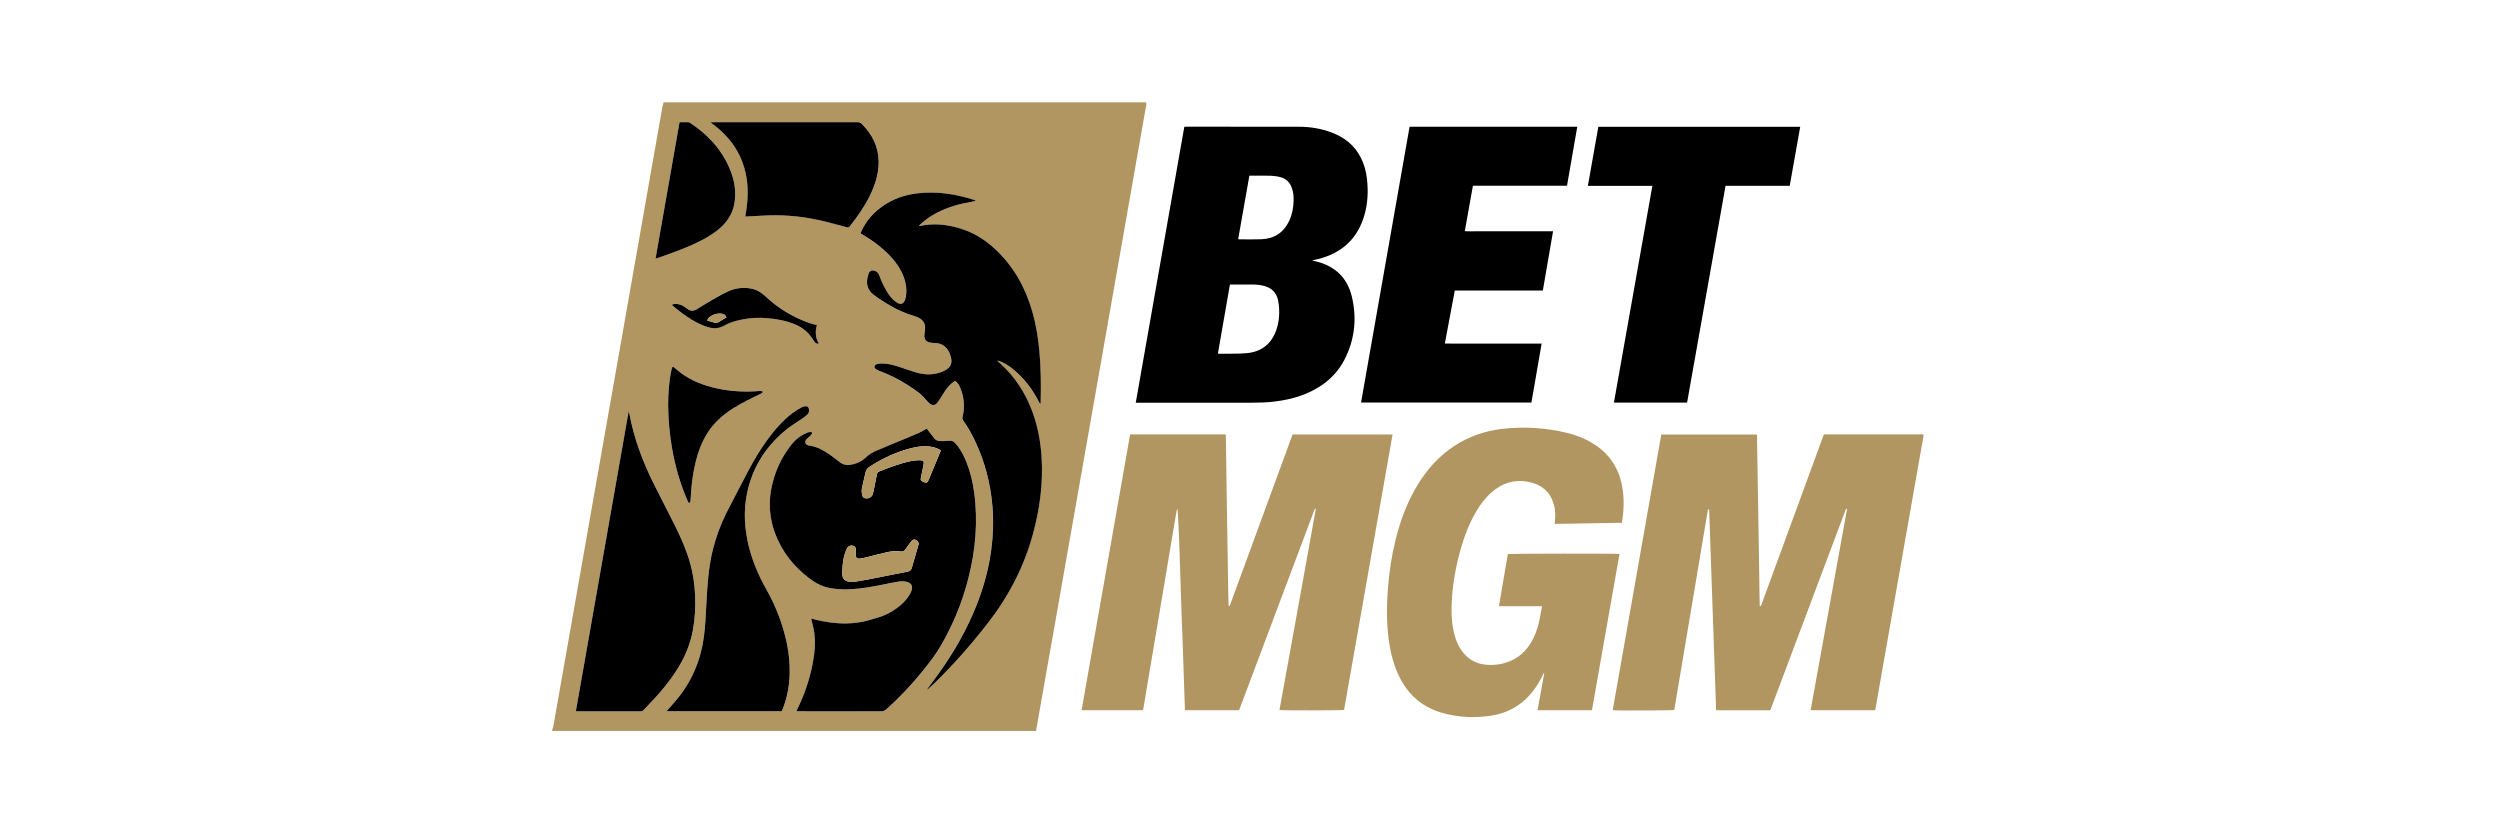
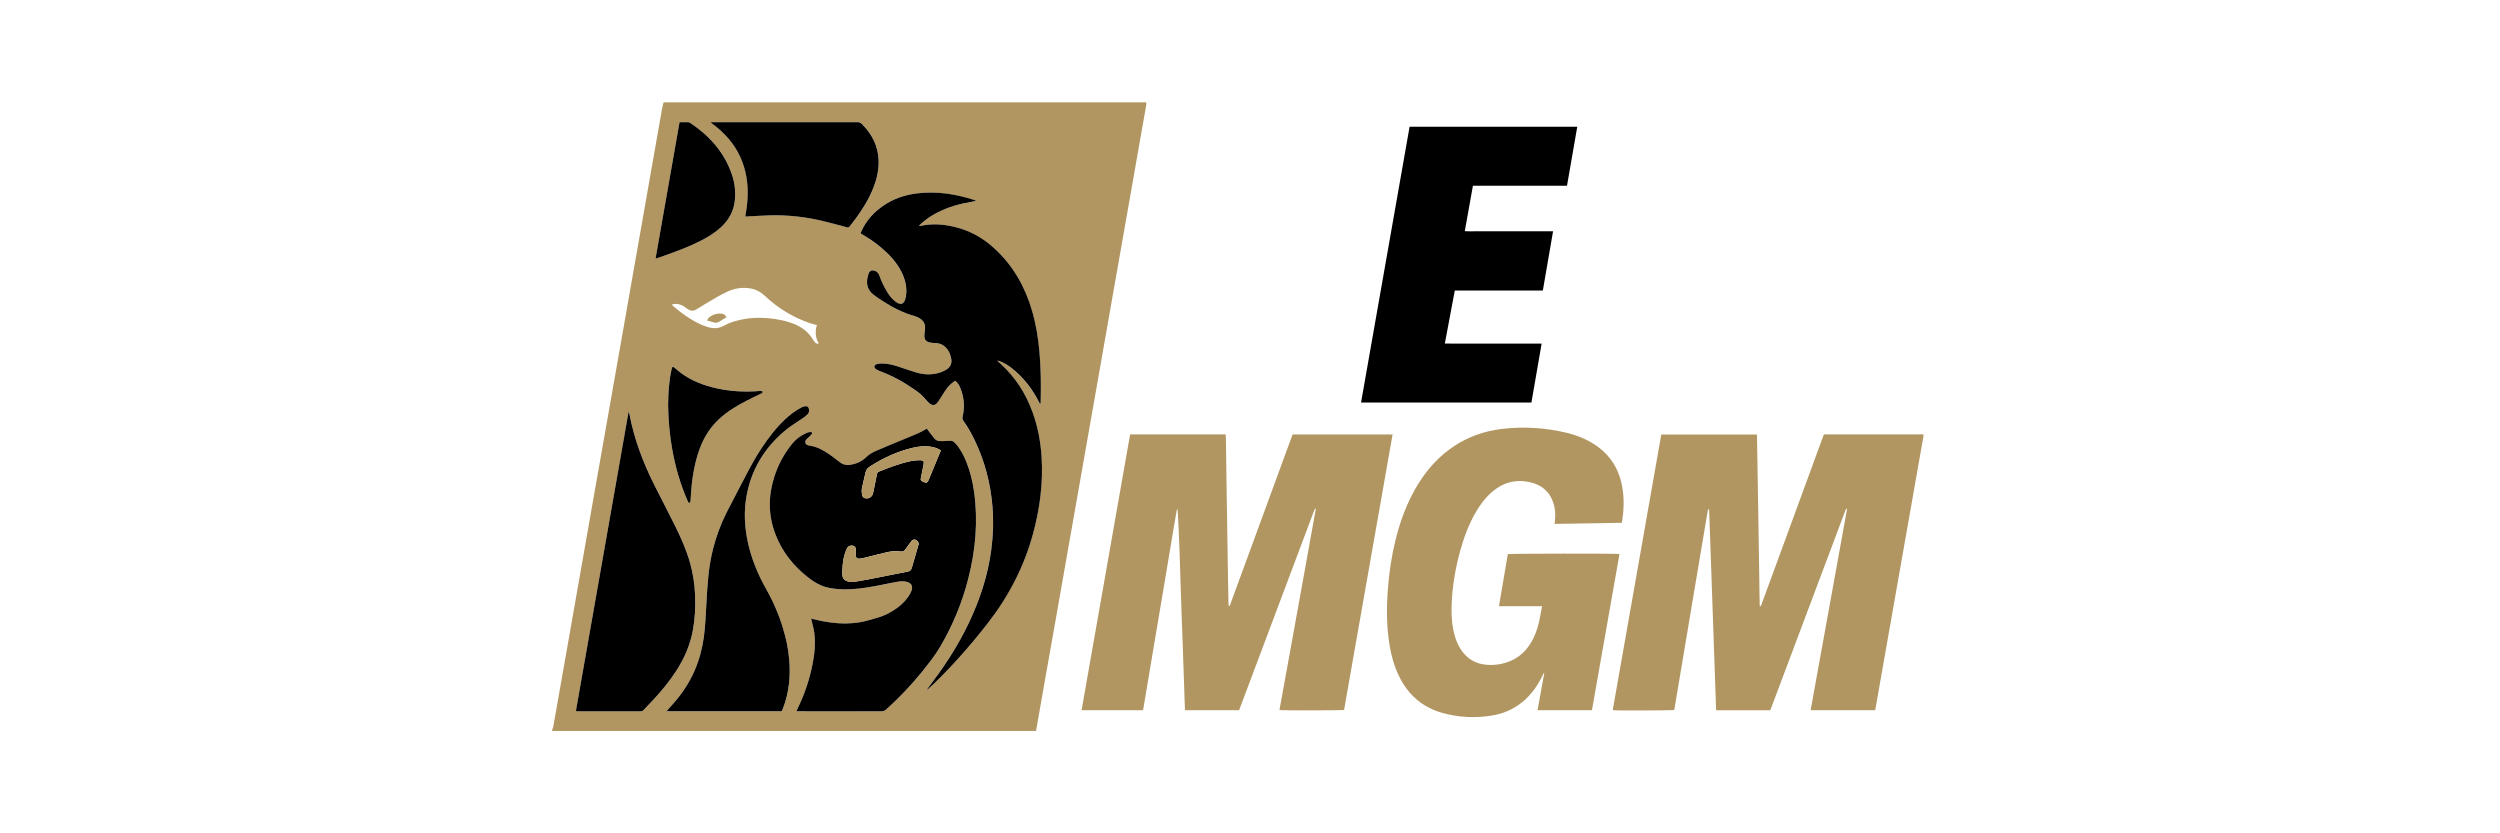
<svg xmlns="http://www.w3.org/2000/svg" id="Warstwa_1" width="600" height="200" viewBox="0 0 600 200">
  <defs>
    <style>
      .cls-1 {
        fill: #b19661;
      }
    </style>
  </defs>
  <path class="cls-1" d="M275.07,24.56c.02.17.08.35.05.52-.9,5.13-1.81,10.26-2.71,15.38-1.04,5.89-2.07,11.78-3.1,17.67-.99,5.65-2,11.3-2.99,16.95-.8,4.53-1.59,9.06-2.38,13.58-.88,4.97-1.76,9.93-2.63,14.9-.88,4.97-1.74,9.94-2.62,14.91-.87,4.97-1.76,9.93-2.63,14.9-.84,4.75-1.66,9.5-2.5,14.24-.88,4.97-1.76,9.93-2.64,14.9-.74,4.21-1.48,8.41-2.22,12.62-.02.1-.01.2-.01.3h-116.18c0-.08,0-.16,0-.24.08-.22.2-.44.25-.67.4-2.18.78-4.37,1.16-6.55.71-4.03,1.42-8.05,2.13-12.08.8-4.53,1.59-9.05,2.39-13.58.75-4.27,1.5-8.53,2.25-12.8.75-4.27,1.5-8.53,2.25-12.8.76-4.31,1.52-8.61,2.28-12.92.71-4.03,1.42-8.05,2.13-12.08.71-4.05,1.43-8.09,2.14-12.14.71-4.05,1.42-8.09,2.13-12.14.75-4.27,1.51-8.53,2.26-12.8.79-4.51,1.58-9.02,2.37-13.52.88-5.03,1.77-10.06,2.66-15.08.09-.5.23-.98.35-1.47,38.61,0,77.21,0,115.82,0ZM194.68,148.48c.05.22.09.37.13.52.21.91.47,1.81.6,2.74.37,2.63.1,5.24-.42,7.82-.73,3.63-1.9,7.11-3.53,10.44-.1.21-.19.42-.32.72h.84c6.5,0,12.99,0,19.49.01.53,0,.92-.16,1.3-.51,3.01-2.73,5.8-5.65,8.37-8.8,1.66-2.04,3.3-4.1,4.62-6.37,2.96-5.07,5.18-10.46,6.63-16.16,1.74-6.85,2.37-13.78,1.4-20.81-.34-2.45-.9-4.84-1.83-7.14-.58-1.44-1.27-2.82-2.24-4.04-.88-1.11-1.13-1.2-2.55-1.07-.52.05-1.06.05-1.58.04-.53-.02-.99-.23-1.33-.64-.41-.5-.81-1.01-1.21-1.53-.21-.27-.41-.55-.6-.82-.65.35-1.24.72-1.87,1-1.11.5-2.25.96-3.37,1.43-2.29.96-4.59,1.9-6.87,2.87-.94.4-1.82.93-2.56,1.64-1.07,1.03-2.38,1.54-3.81,1.77-.79.13-1.54-.06-2.21-.51-.27-.18-.52-.39-.78-.59-.67-.5-1.31-1.03-2.01-1.5-1.43-.96-2.91-1.8-4.66-2.02-.12-.02-.23-.07-.35-.09-.74-.17-.86-.91-.41-1.43.21-.24.49-.43.72-.65.2-.2.41-.4.57-.63.17-.24.07-.47-.22-.47-.29,0-.61.04-.88.15-1.47.62-2.72,1.55-3.72,2.79-1.88,2.34-3.26,4.96-4.18,7.82-1.48,4.61-1.47,9.21.27,13.76,1.63,4.26,4.37,7.69,7.96,10.46,1.26.98,2.6,1.82,4.17,2.24,1.93.52,3.89.61,5.87.51,2.67-.14,5.29-.62,7.9-1.14,1.2-.24,2.39-.48,3.59-.69.66-.11,1.34-.12,2,.04,1.15.28,1.57,1.04,1.16,2.16-.14.4-.34.78-.58,1.14-1.3,2.01-3.17,3.36-5.26,4.43-1.29.66-2.71.99-4.09,1.41-1.9.58-3.85.85-5.84.86-2.58.02-5.11-.38-7.6-1-.21-.05-.42-.09-.7-.15ZM222.49,165.43s.05.06.08.09c.55-.51,1.11-1,1.65-1.52,4.59-4.47,8.8-9.26,12.74-14.31,5.06-6.49,8.78-13.63,10.95-21.58,1.64-6.03,2.44-12.16,2.05-18.42-.23-3.74-.92-7.38-2.22-10.9-1.63-4.41-4.09-8.26-7.59-11.44-.28-.25-.56-.51-.84-.76.24-.02.43.03.61.11,1.09.43,2.08,1.03,2.99,1.76,2.74,2.18,4.82,4.89,6.4,7.99.09.18.19.36.28.54.13-.16.15-.27.15-.39.09-4.07.07-8.14-.3-12.2-.3-3.29-.82-6.54-1.74-9.71-1.68-5.81-4.54-10.91-9.04-15.03-2.5-2.29-5.33-4-8.61-4.93-3.02-.86-6.06-1.19-9.16-.5-.08.02-.17,0-.25,0-.02-.04-.04-.08-.06-.12.19-.17.39-.35.58-.52,1.1-.97,2.31-1.8,3.62-2.48,2.74-1.42,5.67-2.22,8.7-2.73.22-.04.45-.08.67-.13-.09-.14-.18-.19-.27-.22-4.42-1.42-8.92-2.16-13.59-1.63-2.63.3-5.1,1.02-7.37,2.38-2.41,1.44-4.38,3.31-5.74,5.78-.25.46-.45.94-.69,1.44.21.13.36.23.51.32,1.67.95,3.23,2.06,4.68,3.31,1.83,1.58,3.46,3.34,4.58,5.5.99,1.9,1.5,3.91,1.13,6.07-.06.36-.16.72-.32,1.04-.32.67-.84.87-1.51.56-.38-.18-.74-.43-1.05-.71-.73-.63-1.27-1.43-1.76-2.25-.7-1.18-1.26-2.42-1.73-3.7-.23-.64-.65-1.07-1.34-1.2-.59-.11-1.05.15-1.24.71-.1.29-.18.58-.24.88-.38,1.68.02,3.11,1.4,4.2.65.51,1.35.98,2.05,1.43,2.42,1.56,4.95,2.89,7.74,3.69.45.13.89.31,1.29.55.94.56,1.4,1.39,1.31,2.5-.04.51-.11,1.01-.16,1.52-.08,1.03.37,1.63,1.39,1.81.44.08.89.11,1.34.12.97.03,1.78.4,2.44,1.09.72.74,1.08,1.65,1.27,2.66.22,1.18-.24,2.06-1.21,2.64-.6.36-1.28.64-1.96.82-1.77.47-3.56.35-5.3-.17-1.46-.44-2.9-.96-4.35-1.43-1.3-.42-2.62-.75-4.01-.7-.36.01-.74.05-1.08.16-.62.19-.72.76-.21,1.15.3.23.67.39,1.02.52,3.14,1.15,6,2.8,8.73,4.72.85.6,1.62,1.3,2.28,2.11.23.28.48.55.76.8.82.72,1.47.67,2.11-.2.43-.59.81-1.22,1.2-1.84.55-.88,1.11-1.76,1.89-2.46.33-.29.69-.55,1.05-.83.65.47.98,1.08,1.25,1.71.94,2.25,1.14,4.57.56,6.93-.09.37-.05.64.18.95,1.05,1.46,1.92,3.02,2.7,4.63,2.43,5.04,3.83,10.36,4.29,15.94.29,3.55.17,7.08-.31,10.59-.62,4.5-1.82,8.84-3.48,13.06-2.34,5.92-5.48,11.4-9.19,16.56-.89,1.24-1.82,2.45-2.72,3.68ZM138.21,170.67c.22.02.38.05.54.05,4.99,0,9.98,0,14.96,0,.31,0,.54-.08.75-.31.82-.88,1.67-1.73,2.48-2.61,1.94-2.1,3.74-4.3,5.3-6.69,1.96-3.02,3.4-6.25,4.05-9.81.51-2.79.67-5.61.54-8.45-.12-2.61-.48-5.18-1.19-7.7-.87-3.07-2.14-5.97-3.55-8.82-1.67-3.37-3.42-6.71-5.11-10.07-2.7-5.39-4.81-10.99-5.92-16.94-.02-.12-.09-.24-.19-.49-4.23,24.03-8.44,47.91-12.65,71.84ZM159.94,170.72c.35,0,.57,0,.79,0,8.73,0,17.47,0,26.2,0,.71,0,.66.13.96-.65,1.48-3.82,1.87-7.77,1.51-11.82-.22-2.46-.71-4.87-1.42-7.23-1-3.33-2.34-6.51-4.05-9.53-2.11-3.72-3.72-7.64-4.56-11.86-.69-3.42-.85-6.86-.25-10.31,1.09-6.33,4.15-11.54,9-15.72,1.38-1.19,2.9-2.16,4.43-3.14.42-.27.82-.6,1.19-.94.37-.35.52-.82.41-1.34-.11-.49-.37-.72-.86-.67-.31.03-.64.13-.92.28-1.48.76-2.78,1.76-3.99,2.9-2.17,2.06-3.98,4.41-5.62,6.9-1.54,2.33-2.86,4.79-4.14,7.27-1.43,2.77-2.91,5.5-4.3,8.29-1.38,2.77-2.45,5.68-3.21,8.69-1.08,4.25-1.33,8.59-1.57,12.94-.15,2.7-.25,5.4-.61,8.09-.77,5.69-2.93,10.77-6.63,15.17-.73.87-1.5,1.71-2.36,2.69ZM178.88,51.94c.25,0,.41,0,.57,0,1.71-.09,3.41-.21,5.12-.26,4.48-.14,8.89.36,13.24,1.43,1.82.45,3.62.93,5.43,1.42.33.09.53.04.73-.23.49-.67,1.03-1.31,1.52-1.99,1.67-2.27,3.13-4.66,4.16-7.3.8-2.04,1.29-4.16,1.24-6.37-.07-3.53-1.56-6.43-4.01-8.89-.32-.33-.67-.44-1.13-.44-3.72.02-7.45,0-11.17,0-7.73,0-15.47,0-23.2,0-.23,0-.46.01-.82.02.22.19.32.29.42.37,1.09.79,2.1,1.67,3.04,2.64,2.47,2.54,4.11,5.54,4.91,8.99.64,2.77.66,5.56.31,8.37-.09.72-.22,1.44-.34,2.23ZM163.1,29.33c-1.92,10.93-3.84,21.79-5.76,32.73.28-.08.45-.12.62-.18.52-.18,1.04-.36,1.55-.55,2.97-1.07,5.93-2.15,8.74-3.59,1.84-.94,3.58-2.02,5.06-3.47,1.68-1.65,2.75-3.62,3.04-5.97.28-2.3-.02-4.55-.79-6.73-1.86-5.21-5.38-9.08-9.92-12.1-.13-.08-.3-.15-.45-.15-.67-.02-1.34,0-2.08,0ZM160.35,97.28c.04,3.49.36,7.05.99,10.58.75,4.2,1.93,8.28,3.63,12.2.07.17.14.34.25.49.13.17.35.14.44-.06.04-.09.05-.2.06-.3.04-.63.08-1.26.13-1.89.17-2.52.5-5.02,1.11-7.47.58-2.34,1.38-4.6,2.66-6.66,1.63-2.64,3.86-4.65,6.47-6.27,2.01-1.25,4.13-2.29,6.26-3.3.18-.09.38-.16.54-.28.08-.06.16-.21.15-.29-.02-.08-.16-.18-.26-.19-.2-.03-.41,0-.61,0-3.41.27-6.79.09-10.14-.64-3.09-.68-6.01-1.78-8.58-3.67-.56-.41-1.07-.88-1.6-1.32-.32-.26-.5-.21-.62.17-.03.1-.04.2-.06.3-.62,2.8-.8,5.63-.82,8.59ZM196.06,78.02c-.66-.18-1.27-.32-1.86-.52-3.99-1.41-7.53-3.56-10.6-6.47-.99-.94-2.12-1.57-3.46-1.8-1.97-.34-3.85-.05-5.65.8-.88.42-1.75.88-2.59,1.37-1.6.93-3.2,1.87-4.77,2.85-.72.45-1.38.4-2.05-.04-.24-.16-.46-.33-.69-.5-.53-.4-1.12-.66-1.78-.74-.45-.06-.9-.07-1.37.16.1.11.14.17.2.22,1.45,1.26,2.97,2.41,4.62,3.4,1.19.72,2.42,1.33,3.76,1.73,1.36.42,2.65.41,3.94-.32,1.3-.73,2.73-1.15,4.19-1.46,2.05-.43,4.11-.53,6.19-.35,2.26.19,4.48.59,6.58,1.46,1.77.74,3.24,1.85,4.28,3.5.17.28.36.54.55.81.22.31.52.43.97.32-.87-1.41-.91-2.9-.47-4.43Z" />
  <path class="cls-1" d="M461.63,104.83c-.12.61-.24,1.23-.35,1.84-1.22,6.93-2.44,13.86-3.66,20.79-1.38,7.85-2.77,15.71-4.15,23.56-1.11,6.33-2.22,12.66-3.34,18.99-.02.14-.07.27-.11.44h-15.47c2.92-16.13,5.84-32.23,8.76-48.37-.4.07-.39.36-.47.56-.84,2.21-1.66,4.42-2.49,6.63-5.08,13.52-10.16,27.04-15.24,40.56-.08.21-.16.41-.25.63h-12.99c-.56-16.09-1.12-32.17-1.68-48.3-.33.12-.32.34-.35.52-.21,1.24-.42,2.49-.63,3.73-.64,3.79-1.28,7.58-1.91,11.37-.59,3.49-1.17,6.98-1.76,10.47-.71,4.23-1.42,8.47-2.13,12.7-.51,3.05-1.02,6.1-1.54,9.15-.02.1-.04.2-.06.29-.45.13-13.58.18-14.64.06-.01-.01-.03-.03-.04-.04-.01-.02-.03-.04-.03-.05,0-.12.01-.24.03-.36,3.86-21.89,7.71-43.79,11.58-65.72h22.96c.04,2.33.08,4.62.12,6.92.04,2.28.07,4.56.11,6.84.04,2.3.08,4.6.11,6.9.04,2.28.07,4.56.11,6.84.04,2.3.06,4.6.11,6.9.05,2.26.02,4.53.11,6.8.13-.01.15-.01.17-.02.02,0,.04,0,.05-.02.03-.03.05-.06.08-.09.01-.02.02-.04.03-.05,0-.02.01-.04.02-.06.02-.04.03-.07.05-.11,4.98-13.58,9.96-27.16,14.94-40.74,0-.02.02-.03.03-.05.01-.02.02-.03.07-.09h.69c7.47,0,14.95,0,22.42,0,.24,0,.49-.01.73-.02v.61Z" />
  <path class="cls-1" d="M271.22,104.25h22.94c.02.29.05.56.05.84.07,4.58.13,9.16.2,13.74.12,7.78.24,15.55.37,23.33.02.96.04,1.91.07,2.87,0,.14.03.27.05.43.28,0,.3-.21.35-.37.49-1.32.97-2.63,1.45-3.95,4.43-12.09,8.86-24.18,13.3-36.27.07-.19.14-.38.23-.6h23.99c-3.88,22.07-7.76,44.1-11.64,66.11-.48.13-14.79.16-15.51.02.97-5.36,1.95-10.71,2.92-16.07.98-5.38,1.96-10.77,2.92-16.15.96-5.35,1.95-10.7,2.91-16.16-.37.16-.39.4-.46.6-1.13,2.99-2.25,5.98-3.37,8.97-4.79,12.76-9.59,25.52-14.38,38.27-.07.19-.15.37-.24.59h-12.98c-.18-5.4-.36-10.77-.55-16.13-.19-5.35-.41-10.7-.56-16.05-.18-6.51-.54-15.7-.71-16.16-.07.18-.15.29-.17.41-.32,1.86-.64,3.73-.95,5.59-.59,3.51-1.17,7.02-1.76,10.53-.55,3.29-1.11,6.58-1.66,9.87-.72,4.27-1.44,8.55-2.16,12.82-.47,2.79-.93,5.58-1.4,8.37-.04.24-.09.48-.15.75h-14.74c3.89-22.07,7.77-44.11,11.65-66.2Z" />
-   <path d="M315.04,62.55c.41.1.83.19,1.24.3,4.3,1.18,7.08,3.93,8.14,8.25,1.22,4.99.79,9.88-1.41,14.54-2.01,4.28-5.39,7.13-9.72,8.9-2.45,1-5,1.56-7.62,1.86-1.82.21-3.65.25-5.49.25-8.92,0-17.84,0-26.75,0h-.85c3.89-22.11,7.77-44.14,11.65-66.2.16-.02.29-.05.43-.05,9.02,0,18.04-.01,27.06.02,2.68,0,5.31.42,7.84,1.37,3.05,1.14,5.47,3.02,6.99,5.96.84,1.63,1.32,3.37,1.52,5.18.32,2.88.22,5.74-.57,8.54-1.61,5.76-5.4,9.26-11.16,10.71-.43.11-.87.19-1.31.28,0,.03,0,.06,0,.09ZM295.18,68.3c-.97,5.56-1.92,11.05-2.88,16.53.12.04.16.06.2.06,2.24-.03,4.48.07,6.7-.13,3.53-.31,5.95-2.21,7.13-5.6.55-1.59.74-3.25.67-4.93-.03-.77-.12-1.54-.29-2.29-.39-1.69-1.48-2.77-3.13-3.26-.94-.28-1.91-.39-2.89-.39-1.55,0-3.09,0-4.64,0-.26,0-.53,0-.86,0ZM297.15,57.39c.15.02.25.05.34.05,1.75,0,3.5.05,5.25-.02,3.1-.13,5.35-1.61,6.68-4.44.72-1.54,1.01-3.17,1.05-4.85.03-1.02-.08-2.03-.42-3-.46-1.32-1.35-2.23-2.69-2.6-.76-.21-1.55-.32-2.34-.35-1.4-.05-2.81-.02-4.21-.02-.3,0-.61,0-.96,0-.9,5.09-1.79,10.15-2.69,15.23Z" />
  <path class="cls-1" d="M389.26,125.47c-5.39.09-10.73.18-16.14.27.04-.5.07-.93.11-1.37.09-1.17-.02-2.32-.35-3.44-.86-2.89-2.84-4.58-5.74-5.22-3.45-.75-6.49.11-9.13,2.42-1.53,1.34-2.74,2.95-3.76,4.7-1.66,2.83-2.81,5.86-3.7,9.01-1.27,4.48-2.04,9.05-2.17,13.71-.06,2.35.1,4.68.74,6.96.36,1.28.87,2.5,1.64,3.59,1.43,2.04,3.39,3.2,5.86,3.43,2.12.19,4.18-.12,6.14-1.01,2.48-1.12,4.13-3.04,5.3-5.44.81-1.66,1.29-3.42,1.59-5.24.13-.76.29-1.52.45-2.35h-10.35c.72-4.22,1.43-8.37,2.13-12.5.47-.14,26.07-.17,26.8-.03-2.2,12.49-4.4,24.98-6.61,37.49h-13.06c.54-3,1.08-5.96,1.62-8.92-.03-.01-.07-.02-.1-.03-.09.18-.19.35-.27.53-1.2,2.49-2.74,4.71-4.9,6.47-2.14,1.74-4.59,2.79-7.29,3.23-4.03.65-8.04.47-11.97-.65-4.76-1.36-8.16-4.34-10.32-8.78-1.16-2.38-1.86-4.9-2.29-7.5-.72-4.39-.73-8.79-.41-13.21.29-4.09.89-8.13,1.88-12.11,1.14-4.58,2.77-8.98,5.23-13.04,2.32-3.83,5.25-7.1,9.04-9.53,3.36-2.16,7.04-3.44,11-3.94,5.28-.66,10.52-.34,15.7.88,2.31.55,4.5,1.4,6.52,2.67,3.83,2.4,6.08,5.85,6.88,10.28.52,2.86.4,5.71-.06,8.67Z" />
  <path d="M372.73,55.53c-.82,4.78-1.63,9.46-2.45,14.2h-21.13c-.8,4.25-1.58,8.44-2.39,12.72,1.98.03,3.9,0,5.82.01,1.93,0,3.87,0,5.8,0h11.61c-.82,4.75-1.63,9.43-2.45,14.15h-40.89c3.89-22.08,7.77-44.12,11.65-66.19h40.24c-.82,4.73-1.64,9.42-2.46,14.15h-22.58c-.65,3.63-1.29,7.23-1.95,10.91.8.07,1.56.03,2.32.03.79,0,1.59,0,2.38,0h14.05c.77,0,1.54,0,2.42,0Z" />
-   <path d="M432.05,30.44c-.84,4.75-1.68,9.43-2.52,14.16h-15.4c-3.08,17.37-6.15,34.68-9.23,52.03h-17.56c3.07-17.33,6.14-34.64,9.23-52.02h-15.48c.83-4.77,1.68-9.45,2.51-14.17h48.45Z" />
  <path d="M194.68,148.48c.28.06.49.1.7.15,2.5.63,5.02,1.02,7.6,1,1.98-.02,3.93-.28,5.84-.86,1.38-.42,2.8-.75,4.09-1.41,2.09-1.07,3.96-2.42,5.26-4.43.23-.36.43-.74.58-1.14.41-1.12-.01-1.87-1.16-2.16-.67-.16-1.34-.15-2-.04-1.2.2-2.4.45-3.59.69-2.61.53-5.23,1.01-7.9,1.14-1.98.1-3.95,0-5.87-.51-1.56-.42-2.91-1.26-4.17-2.24-3.59-2.77-6.33-6.2-7.96-10.46-1.74-4.55-1.75-9.15-.27-13.76.91-2.86,2.3-5.47,4.18-7.82,1-1.25,2.25-2.17,3.72-2.79.27-.11.59-.16.88-.15.29,0,.38.23.22.47-.16.23-.37.43-.57.63-.23.23-.51.41-.72.65-.45.51-.33,1.26.41,1.43.12.03.23.08.35.09,1.75.22,3.23,1.06,4.66,2.02.69.46,1.34.99,2.01,1.5.26.2.51.41.78.59.67.45,1.42.63,2.21.51,1.43-.23,2.74-.74,3.81-1.77.74-.72,1.62-1.24,2.56-1.64,2.28-.98,4.58-1.92,6.87-2.87,1.13-.47,2.26-.92,3.37-1.43.63-.28,1.21-.65,1.87-1,.2.27.39.55.6.82.4.51.8,1.03,1.21,1.53.34.42.8.63,1.33.64.53.02,1.06,0,1.58-.04,1.42-.13,1.67-.03,2.55,1.07.98,1.22,1.66,2.6,2.24,4.04.92,2.3,1.49,4.69,1.83,7.14.97,7.03.35,13.96-1.4,20.81-1.45,5.7-3.67,11.08-6.63,16.16-1.32,2.27-2.97,4.33-4.62,6.37-2.56,3.15-5.36,6.07-8.37,8.8-.38.35-.77.51-1.3.51-6.5-.02-12.99-.01-19.49-.01h-.84c.13-.29.22-.51.32-.72,1.63-3.33,2.8-6.81,3.53-10.44.52-2.59.79-5.19.42-7.82-.13-.92-.4-1.83-.6-2.74-.03-.15-.07-.3-.13-.52ZM202.16,137.01c0,.28-.01.57,0,.85.04.9.41,1.38,1.26,1.66.58.2,1.16.19,1.75.09,1.02-.17,2.05-.33,3.07-.53,3.21-.63,6.42-1.28,9.64-1.91.49-.1.79-.33.93-.83.52-1.86,1.08-3.71,1.62-5.57.11-.37.01-.68-.26-.94-.5-.48-1.04-.46-1.47.09-.49.62-.95,1.27-1.4,1.92-.28.41-.63.6-1.14.52-1.06-.15-2.12-.1-3.16.14-1.63.36-3.24.8-4.86,1.2-.59.14-1.19.3-1.79.37-.63.07-.92-.18-.98-.81-.04-.42,0-.85.02-1.28.03-.67-.31-1.03-.97-1.05-.58-.02-.95.24-1.19.77-.78,1.68-1.02,3.46-1.06,5.29ZM225.81,108.11c-.69-.46-1.38-.7-2.1-.84-1.55-.3-3.08-.16-4.6.19-3.75.88-7.18,2.46-10.4,4.56-.53.35-.85.76-.98,1.38-.27,1.25-.61,2.49-.86,3.74-.1.51-.08,1.06.01,1.57.12.68.62.97,1.31.9.63-.07,1.17-.53,1.33-1.18.12-.49.21-1,.31-1.49.21-1.04.42-2.07.63-3.11.06-.28.15-.52.47-.65,2.54-1,5.08-1.99,7.76-2.54.67-.14,1.37-.19,2.06-.19.9,0,1.07.25.9,1.11-.22,1.08-.43,2.15-.66,3.23-.07.33.01.56.31.71.16.08.32.18.49.24.56.21.82.08,1.04-.47.68-1.65,1.37-3.31,2.06-4.96.3-.71.59-1.42.91-2.2Z" />
  <path d="M222.49,165.43c.91-1.22,1.83-2.44,2.72-3.68,3.71-5.16,6.85-10.64,9.19-16.56,1.66-4.22,2.87-8.56,3.48-13.06.48-3.52.6-7.05.31-10.59-.46-5.58-1.86-10.89-4.29-15.94-.78-1.62-1.66-3.18-2.7-4.63-.22-.31-.27-.58-.18-.95.57-2.37.37-4.69-.56-6.93-.26-.64-.6-1.24-1.25-1.71-.36.28-.72.53-1.05.83-.78.7-1.34,1.58-1.89,2.46-.39.62-.76,1.25-1.2,1.84-.64.87-1.29.92-2.11.2-.27-.24-.52-.51-.76-.8-.66-.81-1.43-1.51-2.28-2.11-2.72-1.92-5.59-3.57-8.73-4.72-.36-.13-.72-.3-1.02-.52-.51-.38-.4-.95.21-1.15.34-.11.72-.15,1.08-.16,1.38-.04,2.7.28,4.01.7,1.45.47,2.89.99,4.35,1.43,1.74.52,3.53.64,5.3.17.68-.18,1.36-.46,1.96-.82.97-.58,1.43-1.46,1.21-2.64-.19-1-.56-1.92-1.27-2.66-.67-.69-1.48-1.06-2.44-1.09-.45-.01-.9-.04-1.34-.12-1.02-.18-1.47-.78-1.39-1.81.04-.51.11-1.01.16-1.52.09-1.11-.38-1.94-1.31-2.5-.4-.24-.84-.42-1.29-.55-2.79-.79-5.32-2.12-7.74-3.69-.7-.45-1.4-.92-2.05-1.43-1.38-1.08-1.78-2.52-1.4-4.2.07-.3.14-.59.24-.88.2-.56.66-.82,1.24-.71.68.13,1.1.56,1.34,1.2.46,1.29,1.03,2.52,1.73,3.7.49.83,1.03,1.62,1.76,2.25.32.28.67.53,1.05.71.67.31,1.19.11,1.51-.56.15-.33.26-.69.32-1.04.36-2.16-.15-4.17-1.13-6.07-1.12-2.17-2.75-3.92-4.58-5.5-1.45-1.25-3.02-2.35-4.68-3.31-.16-.09-.3-.19-.51-.32.23-.49.44-.98.69-1.44,1.36-2.47,3.33-4.34,5.74-5.78,2.28-1.36,4.75-2.08,7.37-2.38,4.66-.53,9.16.2,13.59,1.63.09.03.18.08.27.22-.22.04-.45.09-.67.13-3.03.5-5.96,1.3-8.7,2.73-1.31.68-2.51,1.5-3.62,2.48-.2.17-.39.35-.58.52.02.04.04.08.06.12.09,0,.17.03.25,0,3.1-.69,6.14-.36,9.16.5,3.28.93,6.11,2.63,8.61,4.93,4.49,4.12,7.36,9.22,9.04,15.03.92,3.18,1.44,6.42,1.74,9.71.37,4.06.39,8.13.3,12.2,0,.12-.02.23-.15.39-.09-.18-.19-.36-.28-.54-1.58-3.11-3.66-5.81-6.4-7.99-.91-.73-1.9-1.33-2.99-1.76-.18-.07-.38-.13-.61-.11.28.25.56.51.84.76,3.49,3.17,5.96,7.03,7.59,11.44,1.3,3.52,1.98,7.17,2.22,10.9.39,6.26-.41,12.38-2.05,18.42-2.16,7.95-5.89,15.1-10.95,21.58-3.94,5.05-8.15,9.85-12.74,14.31-.54.52-1.1,1.02-1.65,1.52-.03-.03-.05-.06-.08-.09Z" />
  <path d="M138.21,170.67c4.21-23.93,8.42-47.81,12.65-71.84.1.25.17.37.19.49,1.12,5.95,3.22,11.55,5.92,16.94,1.69,3.37,3.44,6.7,5.11,10.07,1.41,2.85,2.68,5.75,3.55,8.82.71,2.52,1.07,5.09,1.19,7.7.13,2.84-.03,5.65-.54,8.45-.65,3.56-2.08,6.79-4.05,9.81-1.56,2.4-3.37,4.6-5.3,6.69-.81.88-1.66,1.73-2.48,2.61-.21.23-.44.31-.75.31-4.99,0-9.98,0-14.96,0-.16,0-.31-.03-.54-.05Z" />
  <path d="M159.94,170.72c.86-.98,1.63-1.82,2.36-2.69,3.7-4.41,5.86-9.48,6.63-15.17.36-2.69.46-5.39.61-8.09.24-4.35.49-8.69,1.57-12.94.76-3.01,1.82-5.91,3.21-8.69,1.39-2.79,2.88-5.52,4.3-8.29,1.28-2.48,2.6-4.94,4.14-7.27,1.64-2.48,3.45-4.84,5.62-6.9,1.2-1.14,2.51-2.14,3.99-2.9.28-.15.61-.25.92-.28.49-.05.75.18.86.67.12.52-.03.99-.41,1.34-.37.35-.77.67-1.19.94-1.52.98-3.05,1.96-4.43,3.14-4.86,4.18-7.92,9.39-9,15.72-.59,3.45-.43,6.89.25,10.31.85,4.21,2.45,8.13,4.56,11.86,1.71,3.02,3.06,6.2,4.05,9.53.71,2.36,1.21,4.77,1.42,7.23.36,4.05-.03,8.01-1.51,11.82-.3.78-.25.65-.96.65-8.73,0-17.47,0-26.2,0-.22,0-.44,0-.79,0Z" />
  <path d="M178.88,51.94c.12-.78.25-1.5.34-2.23.35-2.81.33-5.6-.31-8.37-.8-3.45-2.44-6.45-4.91-8.99-.94-.97-1.95-1.85-3.04-2.64-.11-.08-.21-.18-.42-.37.36,0,.59-.02.82-.02,7.73,0,15.47,0,23.2,0,3.72,0,7.45,0,11.17,0,.46,0,.81.11,1.13.44,2.45,2.46,3.94,5.36,4.01,8.89.05,2.21-.44,4.32-1.24,6.37-1.03,2.63-2.49,5.03-4.16,7.3-.49.67-1.03,1.32-1.52,1.99-.2.27-.4.32-.73.23-1.81-.49-3.61-.97-5.43-1.42-4.35-1.07-8.76-1.57-13.24-1.43-1.71.05-3.41.17-5.12.26-.16,0-.32,0-.57,0Z" />
  <path d="M163.1,29.33c.75,0,1.42,0,2.08,0,.15,0,.32.07.45.15,4.54,3.02,8.06,6.89,9.92,12.1.78,2.17,1.07,4.42.79,6.73-.29,2.35-1.35,4.32-3.04,5.97-1.48,1.45-3.23,2.53-5.06,3.47-2.81,1.44-5.77,2.53-8.74,3.59-.52.19-1.03.37-1.55.55-.16.06-.34.1-.62.18,1.93-10.95,3.84-21.8,5.76-32.73Z" />
  <path d="M160.35,97.28c.02-2.95.2-5.79.82-8.59.02-.1.03-.2.06-.3.12-.38.3-.43.62-.17.53.44,1.05.91,1.6,1.32,2.57,1.89,5.49,2.99,8.58,3.67,3.34.73,6.73.91,10.14.64.2-.02.41-.03.61,0,.1.01.24.11.26.19.02.08-.06.23-.15.29-.16.12-.36.19-.54.28-2.14,1.01-4.25,2.05-6.26,3.3-2.62,1.62-4.85,3.63-6.47,6.27-1.27,2.07-2.08,4.32-2.66,6.66-.61,2.45-.94,4.95-1.11,7.47-.04.63-.08,1.26-.13,1.89,0,.1-.02.21-.06.3-.09.2-.31.23-.44.06-.11-.15-.18-.32-.25-.49-1.7-3.92-2.88-8-3.63-12.2-.63-3.53-.95-7.09-.99-10.58Z" />
-   <path d="M196.06,78.02c-.44,1.53-.4,3.02.47,4.43-.45.1-.75-.02-.97-.32-.19-.26-.38-.53-.55-.81-1.04-1.64-2.5-2.76-4.28-3.5-2.11-.87-4.33-1.27-6.58-1.46-2.08-.18-4.14-.08-6.19.35-1.46.31-2.9.72-4.19,1.46-1.29.73-2.58.74-3.94.32-1.33-.41-2.57-1.02-3.76-1.73-1.64-.99-3.17-2.14-4.62-3.4-.06-.05-.11-.12-.2-.22.46-.23.92-.22,1.37-.16.66.08,1.25.35,1.78.74.23.17.46.34.69.5.67.44,1.32.49,2.05.04,1.57-.98,3.16-1.92,4.77-2.85.84-.49,1.71-.95,2.59-1.37,1.79-.85,3.68-1.15,5.65-.8,1.34.23,2.47.86,3.46,1.8,3.07,2.91,6.61,5.06,10.6,6.47.59.21,1.21.34,1.86.52ZM169.74,76.97c.5.13,1,.21,1.47.39.57.22,1.04.12,1.53-.22.51-.35,1.06-.65,1.6-.97-.26-.67-.76-.86-1.33-.9-.94-.07-1.81.2-2.59.73-.3.21-.57.46-.68.98Z" />
  <path class="cls-1" d="M202.16,137.01c.04-1.82.29-3.61,1.06-5.29.24-.53.61-.78,1.19-.77.65.02,1,.39.97,1.05-.02.43-.06.86-.02,1.28.06.63.35.88.98.81.6-.07,1.2-.23,1.79-.37,1.62-.4,3.23-.84,4.86-1.2,1.03-.23,2.1-.28,3.16-.14.51.07.85-.11,1.14-.52.45-.65.91-1.3,1.4-1.92.44-.55.97-.57,1.47-.09.28.26.37.57.26.94-.54,1.85-1.09,3.71-1.62,5.57-.14.5-.45.73-.93.83-3.21.63-6.42,1.28-9.64,1.91-1.02.2-2.04.36-3.07.53-.59.1-1.18.1-1.75-.09-.85-.29-1.22-.77-1.26-1.66-.01-.28,0-.57,0-.85Z" />
  <path class="cls-1" d="M225.81,108.11c-.32.78-.62,1.49-.91,2.2-.69,1.65-1.38,3.31-2.06,4.96-.23.55-.49.68-1.04.47-.17-.06-.33-.16-.49-.24-.29-.15-.38-.37-.31-.71.23-1.07.44-2.15.66-3.23.17-.86,0-1.11-.9-1.11-.69,0-1.38.06-2.06.19-2.68.55-5.22,1.54-7.76,2.54-.32.13-.41.36-.47.65-.21,1.04-.42,2.07-.63,3.11-.1.5-.19,1-.31,1.49-.16.64-.7,1.11-1.33,1.18-.69.07-1.19-.22-1.31-.9-.09-.51-.11-1.06-.01-1.57.24-1.26.59-2.49.86-3.74.13-.62.45-1.04.98-1.38,3.22-2.1,6.65-3.68,10.4-4.56,1.52-.36,3.05-.5,4.6-.19.72.14,1.41.38,2.1.84Z" />
  <path class="cls-1" d="M169.74,76.97c.12-.52.38-.77.68-.98.78-.53,1.64-.8,2.59-.73.56.04,1.07.23,1.33.9-.54.32-1.09.62-1.6.97-.49.34-.96.44-1.53.22-.46-.18-.96-.26-1.47-.39Z" />
</svg>